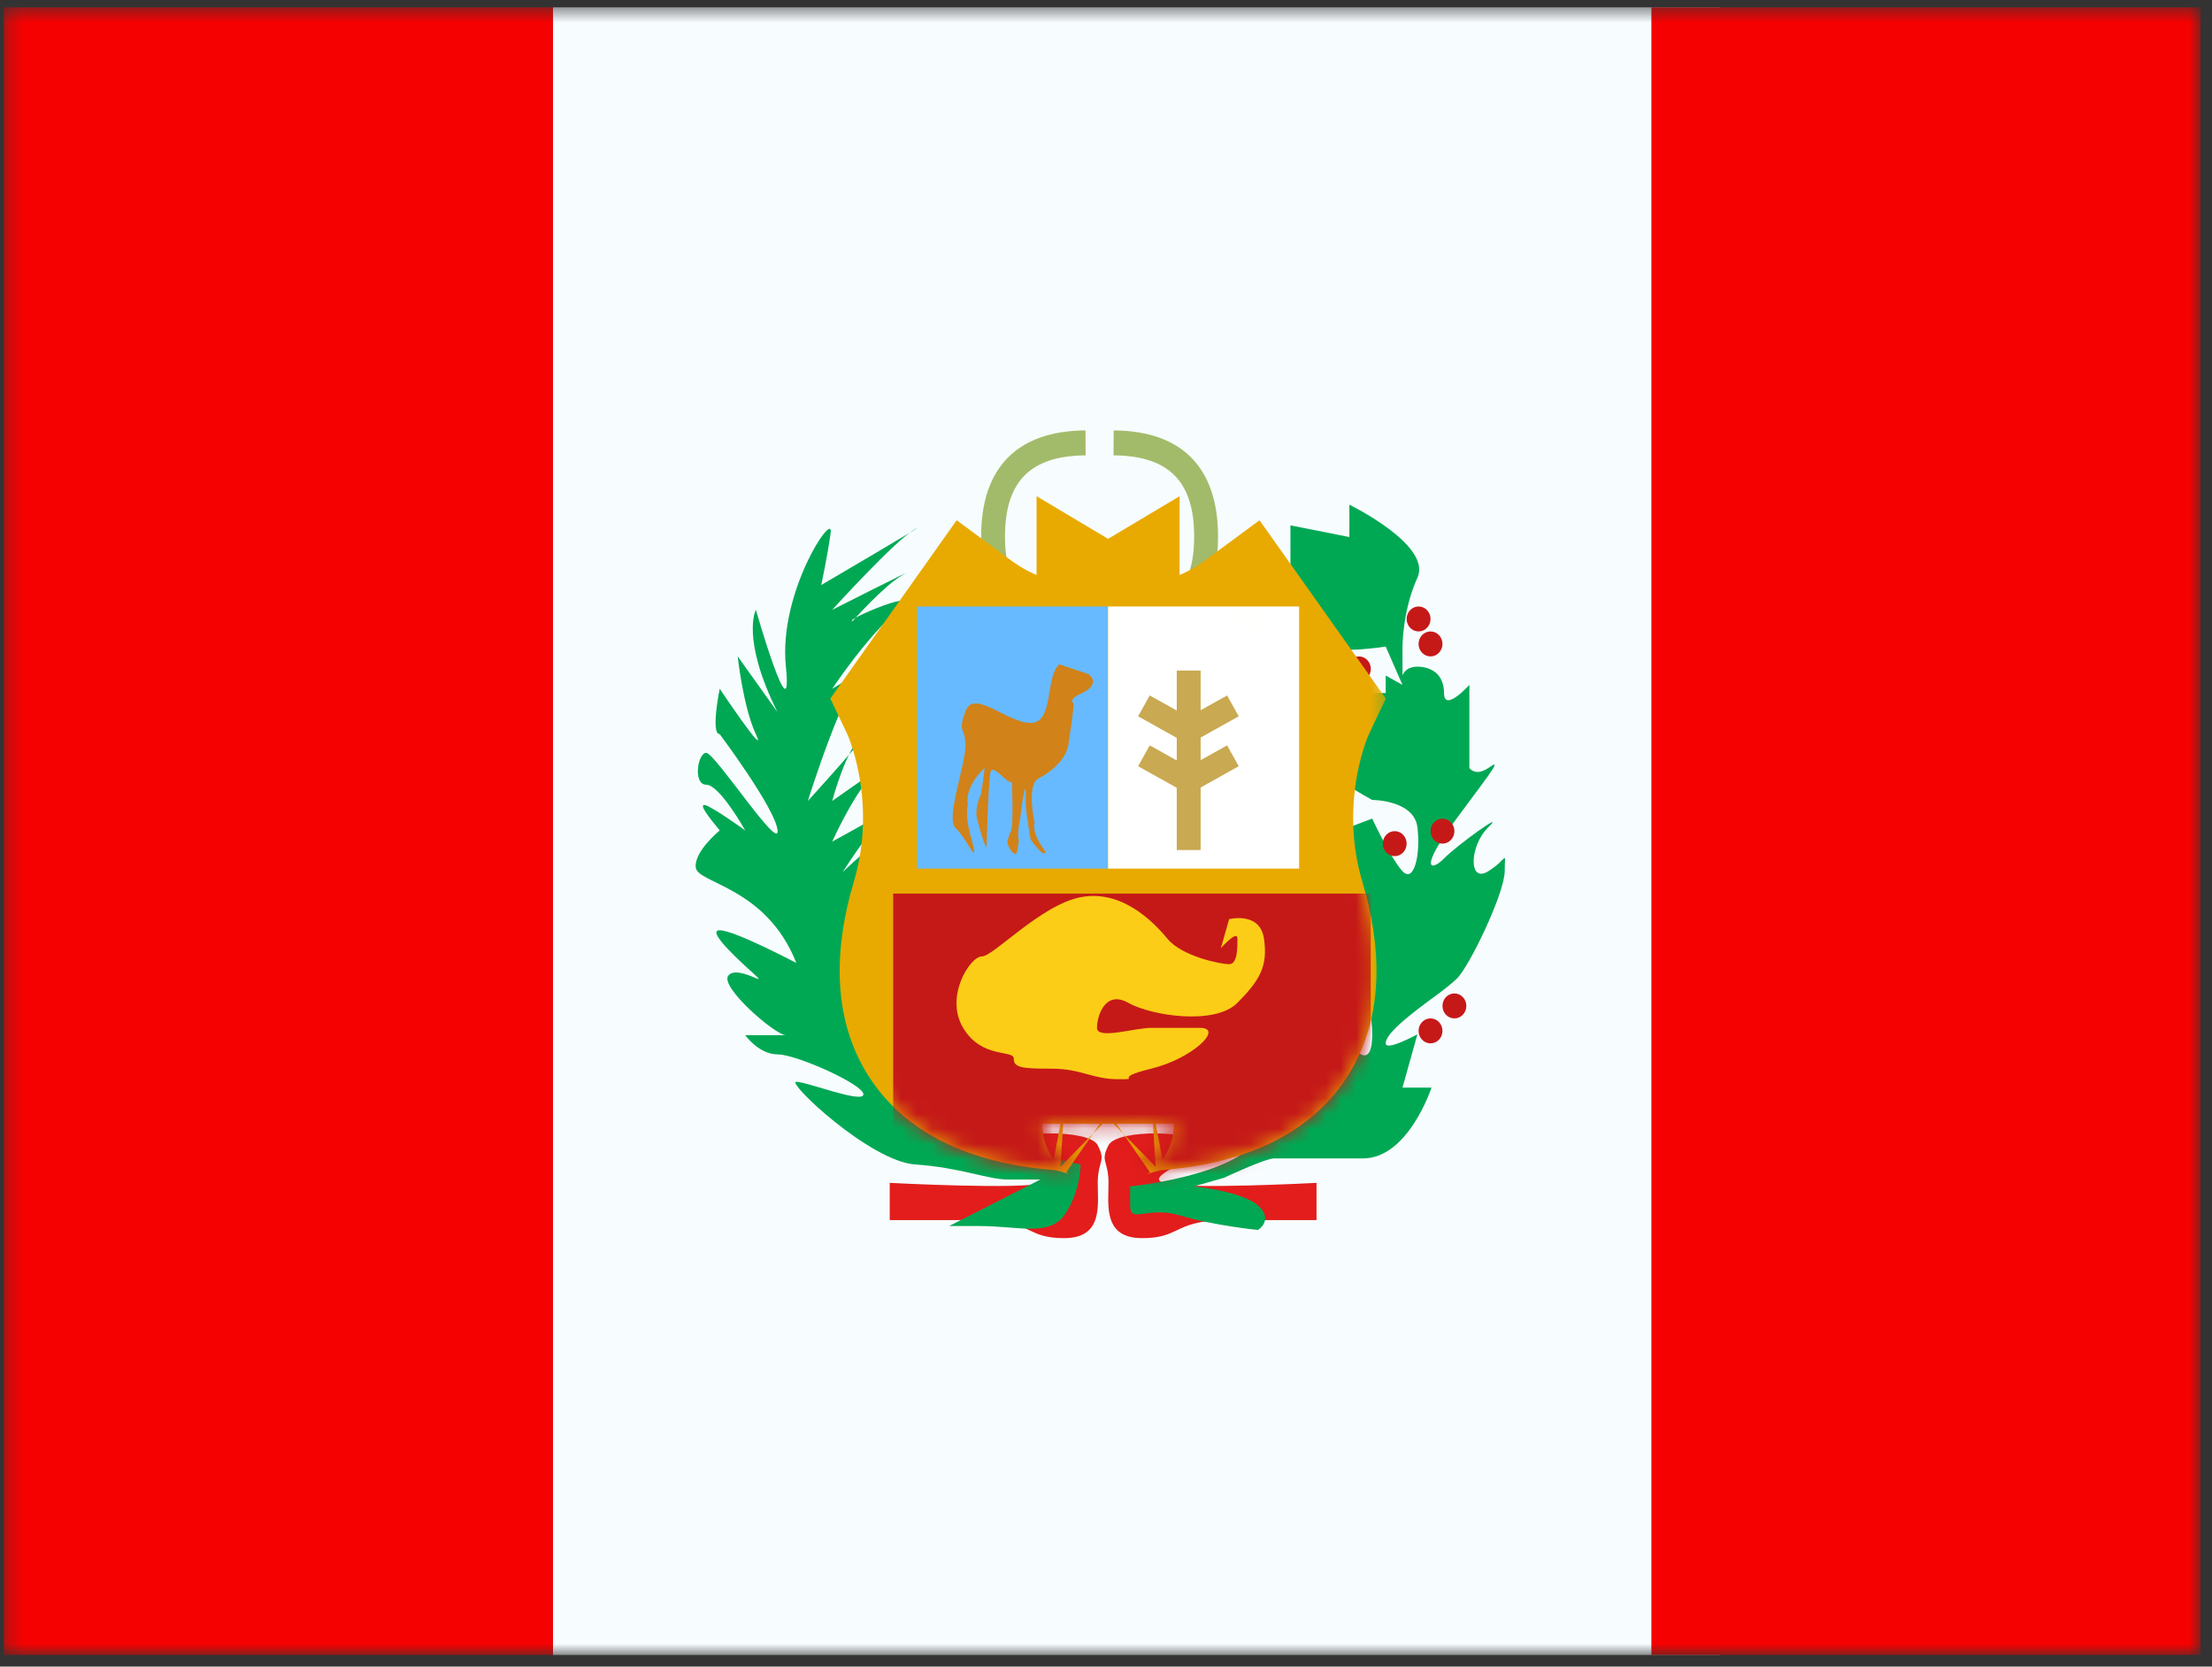
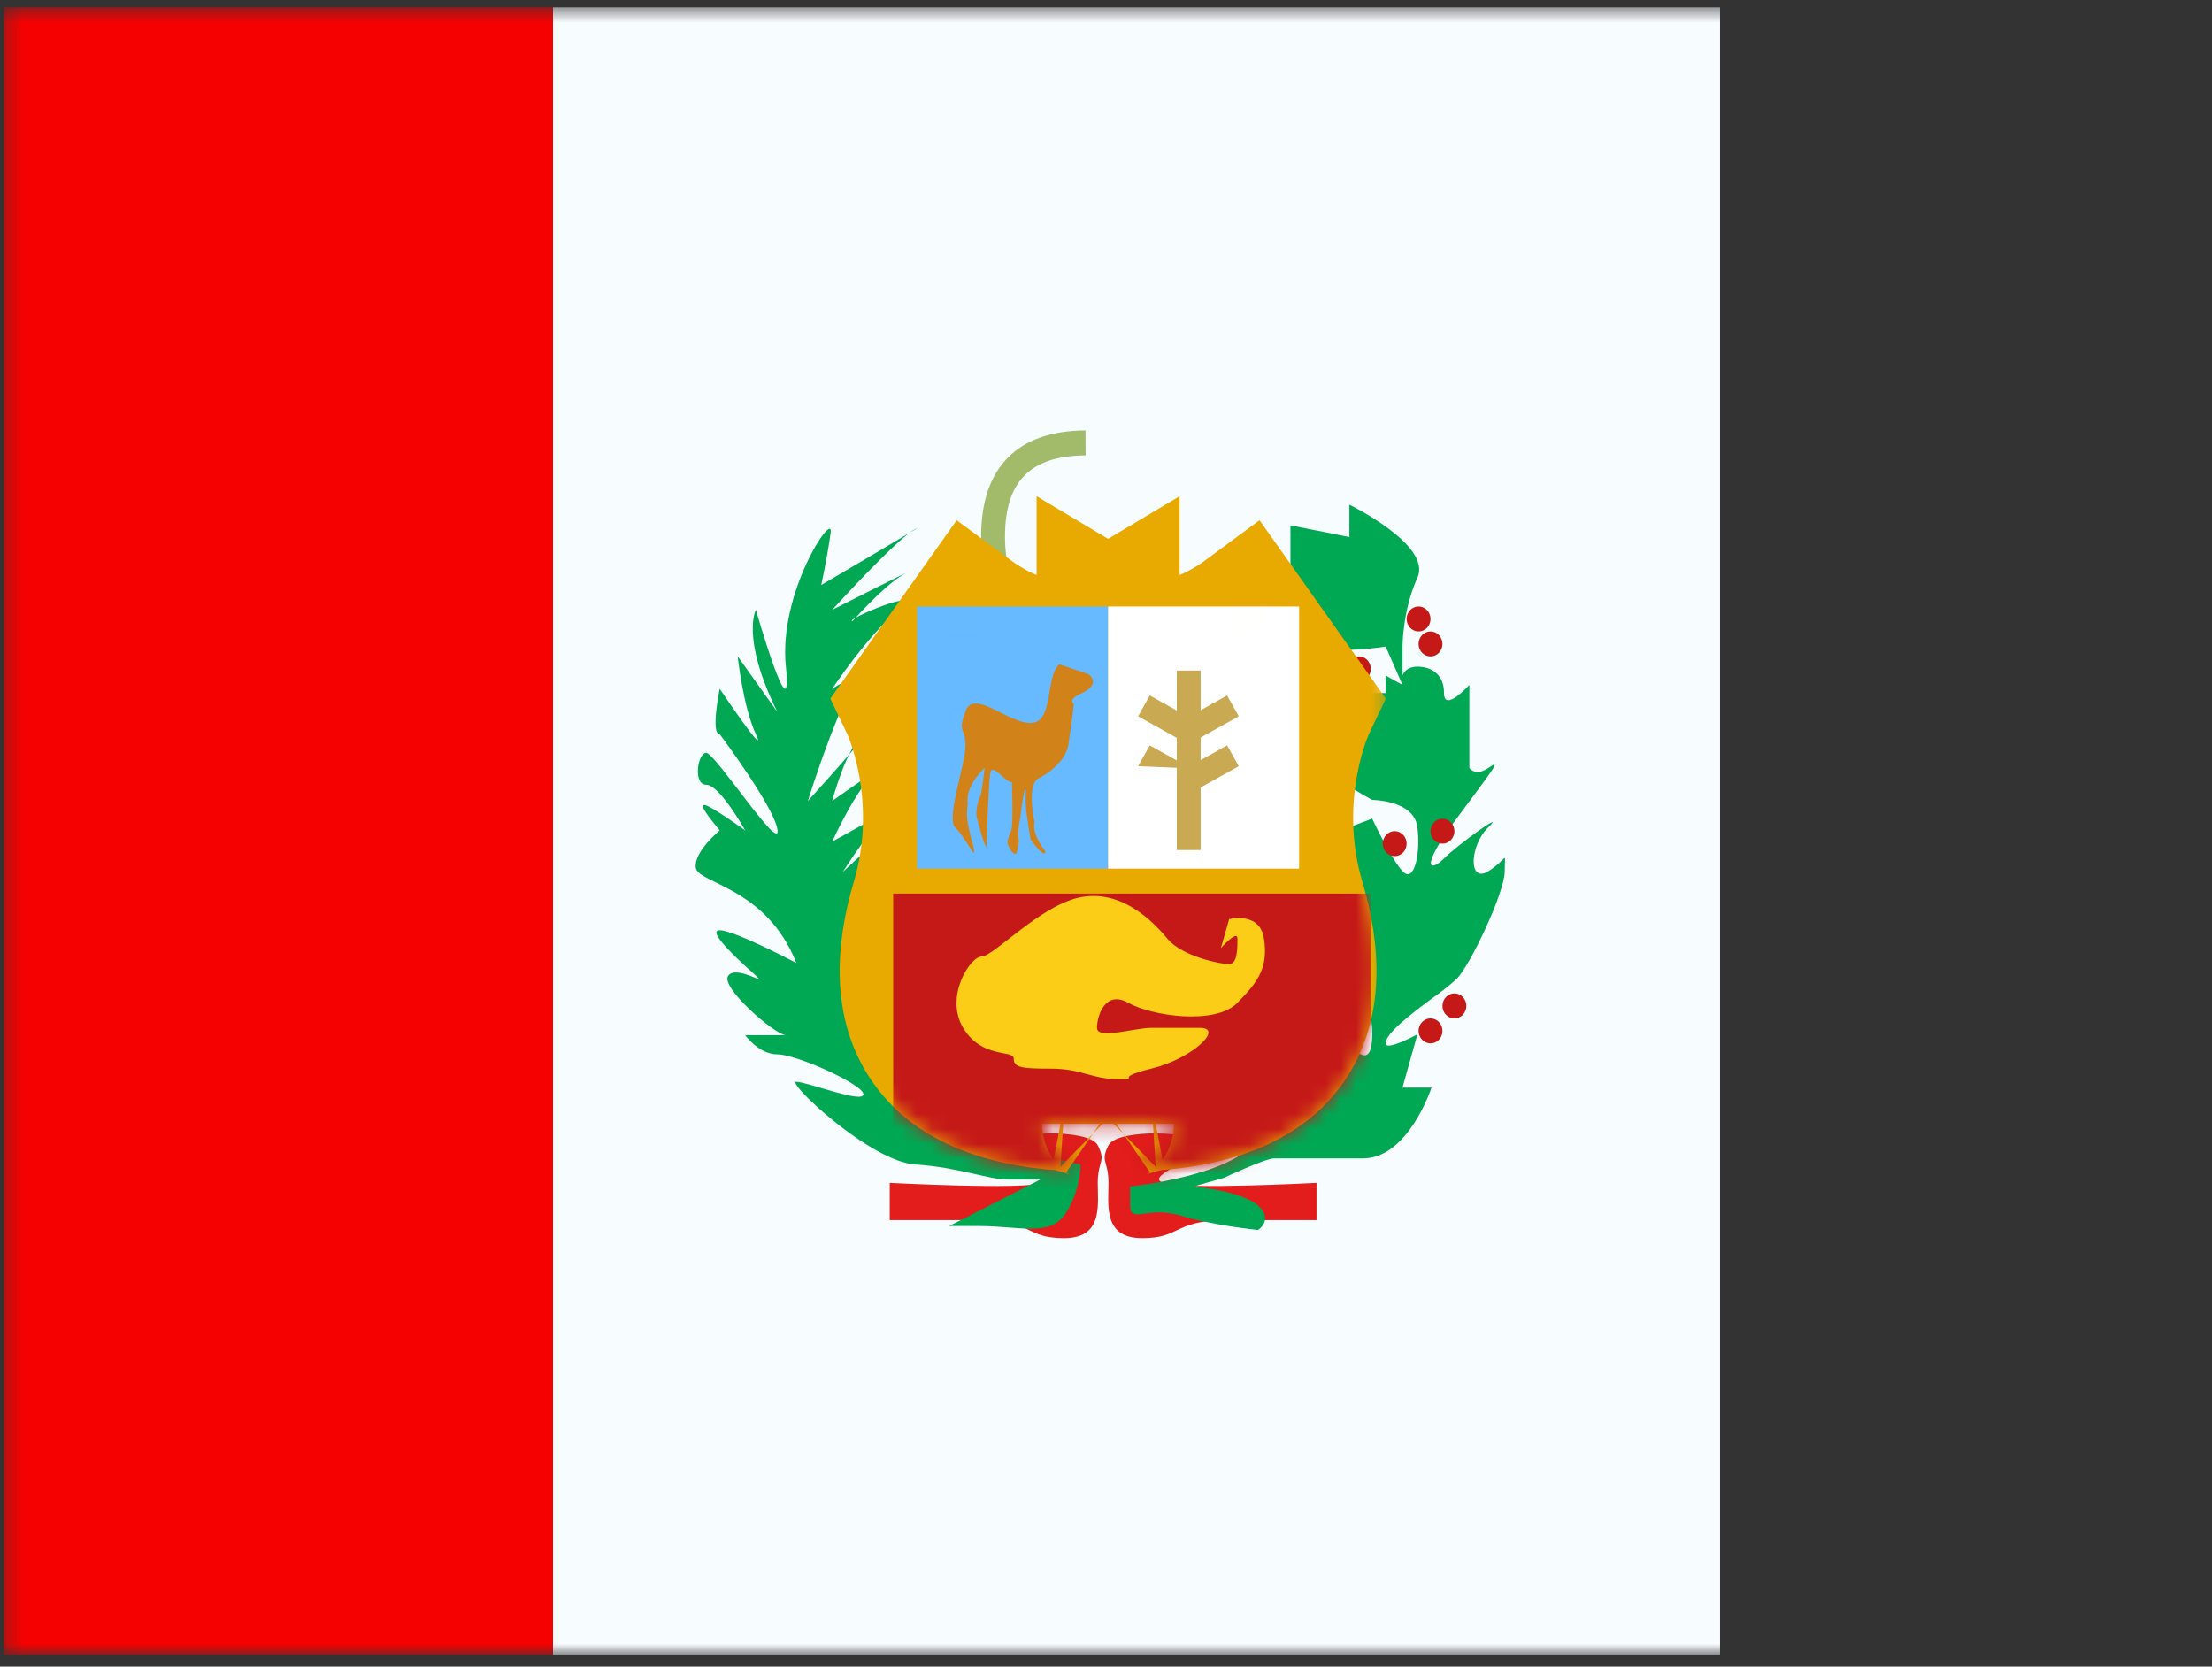
<svg xmlns="http://www.w3.org/2000/svg" width="146" height="110" viewBox="0 0 146 110" fill="none">
  <rect x="0" y="0" width="146" height="110" fill="#333333" stroke="none" />
  <mask id="mask0_1732_819" style="mask-type:luminance" maskUnits="userSpaceOnUse" x="0" y="0" width="146" height="110">
    <path d="M0.247 0.484H145.247V109.234H0.247V0.484Z" fill="white" />
  </mask>
  <g mask="url(#mask0_1732_819)">
    <path fill-rule="evenodd" clip-rule="evenodd" d="M36.497 0.484H113.528V109.234H36.497V0.484Z" fill="#F7FCFF" />
-     <path fill-rule="evenodd" clip-rule="evenodd" d="M108.997 0.484H145.247V109.234H108.997V0.484Z" fill="#F50101" />
    <path fill-rule="evenodd" clip-rule="evenodd" d="M0.247 0.484H36.497V109.234H0.247V0.484Z" fill="#F50101" />
    <path d="M71.575 40.11L71.726 41.75C67.202 42.208 64.758 39.997 64.758 35.409C64.758 30.856 67.149 28.436 71.646 28.408L71.655 30.055C68.012 30.079 66.334 31.777 66.334 35.409C66.334 39.005 67.96 40.476 71.575 40.11Z" fill="#A2BB6A" />
-     <path d="M73.578 40.11L73.426 41.75C77.951 42.208 80.395 39.997 80.395 35.409C80.395 30.856 78.003 28.436 73.507 28.408L73.497 30.055C77.141 30.079 78.819 31.777 78.819 35.409C78.819 39.005 77.193 40.476 73.578 40.11Z" fill="#A2BB6A" />
    <path fill-rule="evenodd" clip-rule="evenodd" d="M68.847 78.072C67.546 78.537 58.726 78.072 58.726 78.072V80.528H64.574C66.525 80.528 67.262 80.877 67.939 81.198C68.512 81.469 69.042 81.72 70.229 81.72C72.541 81.72 72.499 79.999 72.464 78.568C72.459 78.397 72.455 78.231 72.455 78.072C72.455 77.463 72.55 77.124 72.624 76.859C72.732 76.475 72.795 76.25 72.455 75.589C71.883 74.473 66.436 74.622 66.436 75.589C66.436 76.045 67.261 76.519 67.998 76.942C68.822 77.416 69.534 77.825 68.847 78.072ZM76.774 78.072C78.075 78.537 86.895 78.072 86.895 78.072V80.528H81.047C79.096 80.528 78.359 80.877 77.682 81.198C77.109 81.469 76.579 81.72 75.392 81.72C73.079 81.72 73.122 79.999 73.157 78.568C73.161 78.397 73.165 78.231 73.165 78.072C73.165 77.463 73.071 77.124 72.996 76.859C72.889 76.475 72.826 76.25 73.165 75.589C73.738 74.473 79.186 74.622 79.186 75.589C79.186 76.045 78.359 76.519 77.624 76.942C76.799 77.416 76.087 77.825 76.774 78.072Z" fill="#E31D1C" />
    <path fill-rule="evenodd" clip-rule="evenodd" d="M74.592 78.306C74.592 78.306 81.475 77.623 83.032 75.14C84.588 72.658 87.181 68.421 88.093 67.395C89.004 66.369 89.064 68.86 89.064 68.86C89.064 68.86 90.568 70.994 90.568 68.266C90.568 65.538 89.498 67.444 88.093 63.339C86.688 59.235 85.898 55.209 86.293 54.599C86.688 53.99 87.624 55.209 87.624 54.599C87.624 53.99 87.624 52.797 87.624 52.797L89.064 54.599L90.568 54.028C90.568 54.028 91.806 56.68 92.569 57.501C93.331 58.322 93.777 56.401 93.554 54.599C93.331 52.797 90.568 52.797 90.568 52.797C90.568 52.797 87.033 50.892 87.033 50.093C87.033 49.295 88.561 49.533 88.561 49.533L88.093 47.061C88.093 47.061 89.356 48.562 89.962 47.812C90.568 47.061 89.064 45.743 89.064 45.743H91.462V44.586L92.569 45.205L91.462 42.677C91.462 42.677 88.214 43.166 87.624 42.677C87.033 42.188 85.174 40.282 85.174 40.282V39.377H84.102L85.174 37.562V34.673L89.064 35.448V33.311C89.064 33.311 94.54 35.981 93.554 38.132C92.569 40.282 92.569 42.677 92.569 42.677V44.586C92.569 44.586 92.733 44.001 93.554 44.001C94.376 44.001 95.311 44.426 95.311 45.743C95.311 47.061 96.984 45.205 96.984 45.205V50.686C96.984 50.686 97.378 51.279 98.237 50.686C99.097 50.093 98.72 50.556 96.138 54.028C93.554 57.501 94.484 57.511 95.311 56.66C96.138 55.809 99.491 53.39 98.237 54.599C96.984 55.809 96.901 58.343 98.237 57.501C99.574 56.66 99.316 56.061 99.316 57.501C99.316 58.941 96.964 63.843 96.138 64.611C95.311 65.379 94.54 65.851 93.554 66.623C92.569 67.395 91.462 68.307 91.462 68.86C91.462 69.414 93.554 68.266 93.554 68.266L92.569 71.784H94.484C94.484 71.784 92.96 76.457 89.962 76.457C86.964 76.457 84.704 76.457 84.102 76.457C83.5 76.457 80.778 77.741 80.778 77.741L78.787 78.306C78.787 78.306 81.961 78.609 83.032 79.563C84.102 80.516 83.032 81.18 83.032 81.18C83.032 81.18 80.094 80.889 77.901 80.226C75.708 79.563 74.592 80.819 74.592 79.563C74.592 78.306 74.592 78.306 74.592 78.306Z" fill="#00A854" />
    <path fill-rule="evenodd" clip-rule="evenodd" d="M94.42 40.853C94.42 41.308 94.067 41.677 93.631 41.677C93.196 41.677 92.843 41.308 92.843 40.853C92.843 40.398 93.196 40.029 93.631 40.029C94.067 40.029 94.42 40.398 94.42 40.853ZM90.479 44.148C90.479 44.603 90.126 44.972 89.691 44.972C89.256 44.972 88.903 44.603 88.903 44.148C88.903 43.693 89.256 43.325 89.691 43.325C90.126 43.325 90.479 43.693 90.479 44.148ZM94.42 43.325C94.855 43.325 95.208 42.956 95.208 42.501C95.208 42.046 94.855 41.677 94.42 41.677C93.984 41.677 93.631 42.046 93.631 42.501C93.631 42.956 93.984 43.325 94.42 43.325ZM92.843 55.682C92.843 56.138 92.491 56.507 92.055 56.507C91.62 56.507 91.267 56.138 91.267 55.682C91.267 55.227 91.62 54.858 92.055 54.858C92.491 54.858 92.843 55.227 92.843 55.682ZM88.903 66.393C89.338 66.393 89.691 66.024 89.691 65.569C89.691 65.114 89.338 64.745 88.903 64.745C88.468 64.745 88.115 65.114 88.115 65.569C88.115 66.024 88.468 66.393 88.903 66.393ZM95.208 68.04C95.208 68.495 94.855 68.864 94.42 68.864C93.984 68.864 93.631 68.495 93.631 68.04C93.631 67.585 93.984 67.217 94.42 67.217C94.855 67.217 95.208 67.585 95.208 68.04ZM95.996 67.217C96.43 67.217 96.784 66.848 96.784 66.393C96.784 65.938 96.43 65.569 95.996 65.569C95.56 65.569 95.208 65.938 95.208 66.393C95.208 66.848 95.56 67.217 95.996 67.217ZM95.996 54.858C95.996 55.313 95.643 55.682 95.208 55.682C94.772 55.682 94.42 55.313 94.42 54.858C94.42 54.404 94.772 54.035 95.208 54.035C95.643 54.035 95.996 54.404 95.996 54.858Z" fill="#C51918" />
    <path fill-rule="evenodd" clip-rule="evenodd" d="M71.322 76.856C71.322 76.856 58.8 74.381 58.114 69.591C57.43 64.8 57.439 59.7 57.439 59.7L56.278 62.816C56.278 62.816 56.219 58.574 58.601 55.547C60.983 52.52 55.624 57.552 55.624 57.552C55.624 57.552 58.337 53.274 59.467 52.867C60.597 52.459 54.928 55.547 54.928 55.547C54.928 55.547 56.552 51.957 57.814 50.941C59.077 49.926 54.928 52.867 54.928 52.867C54.928 52.867 55.866 49.305 56.989 48.456C58.112 47.607 53.32 52.867 53.32 52.867C53.32 52.867 55.848 44.73 57.273 43.971C58.697 43.211 54.928 45.462 54.928 45.462C54.928 45.462 57.236 41.983 59.304 40.252C61.372 38.523 55.567 40.99 56.278 40.99C56.278 40.99 58.377 38.62 59.583 37.95C60.789 37.281 54.928 40.252 54.928 40.252C54.928 40.252 59.135 35.609 60.397 34.926C61.658 34.242 54.205 38.613 54.205 38.613C54.205 38.613 54.64 36.589 54.828 35.142C55.016 33.695 51.375 39.107 51.869 43.971C52.364 48.834 49.889 40.252 49.889 40.252C49.889 40.252 48.893 42.116 51.312 46.995L48.69 43.32C48.69 43.32 49.049 46.656 49.889 48.456C50.729 50.257 47.504 45.462 47.504 45.462C47.504 45.462 46.887 48.456 47.504 48.456C47.504 48.456 51.187 53.376 51.323 54.81C51.46 56.245 47.187 49.689 46.615 49.689C46.044 49.689 45.727 51.794 46.615 51.794C47.504 51.794 49.187 54.81 49.187 54.81C49.187 54.81 47 53.23 46.531 53.136C46.062 53.043 46.899 54.074 47.504 54.81C47.504 54.81 45.793 56.206 45.923 57.263C46.053 58.319 50.587 58.543 52.562 63.56C52.562 63.56 48.477 61.4 47.504 61.4C46.531 61.4 49.071 63.655 49.889 64.4C50.706 65.144 48.629 63.655 48.066 64.4C47.504 65.144 51.177 68.324 51.869 68.324H49.187C49.187 68.324 50.084 69.591 51.323 69.591C52.562 69.591 56.989 71.58 56.989 72.225C56.989 72.869 53.255 71.4 52.562 71.4C51.869 71.4 57.438 76.655 60.397 76.856C63.355 77.056 65.225 77.85 66.5 77.85H68.672L62.647 80.921H64.652C67.267 80.921 69.266 81.647 70.294 80.145C71.322 78.644 71.322 76.856 71.322 76.856Z" fill="#00A854" />
    <path fill-rule="evenodd" clip-rule="evenodd" d="M73.139 40.836C73.26 40.768 73.327 40.728 73.327 40.728V40.941C74.199 41.422 76.396 42.55 77.824 42.55C79.64 42.55 82.107 40.728 82.107 40.728L86.237 46.558C86.237 46.558 83.456 52.387 85.584 59.509C87.712 66.631 85.471 72.123 76.008 72.733C76.008 72.733 74.144 73.087 73.327 73.652V74.173C73.327 74.043 73.257 73.92 73.139 73.804C73.021 73.92 72.951 74.043 72.951 74.173V73.652C72.135 73.087 70.27 72.733 70.27 72.733C60.807 72.123 58.567 66.631 60.694 59.509C62.822 52.387 60.041 46.558 60.041 46.558L64.171 40.728C64.171 40.728 66.639 42.55 68.454 42.55C69.882 42.55 72.079 41.422 72.951 40.941V40.728C72.951 40.728 73.019 40.768 73.139 40.836Z" fill="#E8AA00" />
    <mask id="mask1_1732_819" style="mask-type:luminance" maskUnits="userSpaceOnUse" x="50" y="31" width="42" height="51">
      <path d="M50.892 31.665H91.673V81.509H50.892V31.665Z" fill="white" />
      <path fill-rule="evenodd" clip-rule="evenodd" d="M73.139 40.836C73.26 40.768 73.327 40.728 73.327 40.728V40.941C74.199 41.422 76.396 42.55 77.824 42.55C79.64 42.55 82.107 40.728 82.107 40.728L86.237 46.558C86.237 46.558 83.456 52.387 85.584 59.509C87.712 66.631 85.471 72.123 76.008 72.733C76.008 72.733 74.144 73.087 73.327 73.652V74.173C73.327 74.043 73.257 73.92 73.139 73.804C73.021 73.92 72.951 74.043 72.951 74.173V73.652C72.135 73.087 70.27 72.733 70.27 72.733C60.807 72.123 58.567 66.631 60.694 59.509C62.822 52.387 60.041 46.558 60.041 46.558L64.171 40.728C64.171 40.728 66.639 42.55 68.454 42.55C69.882 42.55 72.079 41.422 72.951 40.941V40.728C72.951 40.728 73.019 40.768 73.139 40.836Z" fill="black" />
    </mask>
    <g mask="url(#mask1_1732_819)">
      <path d="M73.326 40.728H77.858V32.751L71.006 36.836L73.326 40.728ZM73.138 40.836L70.904 44.778L73.138 46.045L75.373 44.778L73.138 40.836ZM73.326 40.941H68.795V43.616L71.137 44.909L73.326 40.941ZM82.106 40.728L85.804 38.109L83.133 34.337L79.415 37.083L82.106 40.728ZM86.236 46.558L90.325 48.509L91.471 46.109L89.934 43.939L86.236 46.558ZM76.007 72.733L75.716 68.211L75.437 68.229L75.162 68.281L76.007 72.733ZM73.326 73.652L70.75 69.924L68.795 71.275V73.652H73.326ZM73.138 73.804L76.311 70.569L73.138 67.457L69.965 70.569L73.138 73.804ZM72.95 73.652H77.481V71.275L75.527 69.924L72.95 73.652ZM70.269 72.733L71.115 68.281L70.84 68.229L70.56 68.211L70.269 72.733ZM60.041 46.558L56.343 43.939L54.806 46.109L55.951 48.509L60.041 46.558ZM64.17 40.728L66.862 37.083L63.144 34.337L60.472 38.109L64.17 40.728ZM72.95 40.941L75.139 44.909L77.481 43.616V40.941H72.95ZM72.95 40.728L75.271 36.836L68.419 32.751V40.728H72.95ZM73.326 40.728C71.006 36.836 71.006 36.836 71.006 36.836C71.006 36.835 71.009 36.834 71.01 36.833C71.008 36.834 71.006 36.835 70.997 36.84C70.98 36.851 70.948 36.869 70.904 36.894L75.373 44.778C75.449 44.735 75.511 44.699 75.557 44.672C75.581 44.659 75.6 44.647 75.615 44.639C75.622 44.634 75.629 44.63 75.634 44.627C75.636 44.626 75.638 44.624 75.641 44.623C75.64 44.624 75.642 44.622 75.641 44.623C75.641 44.623 75.645 44.621 75.645 44.62C75.645 44.62 75.646 44.62 73.326 40.728ZM77.858 40.941V40.728H68.795V40.941H77.858ZM71.137 44.909C71.651 45.192 72.589 45.686 73.651 46.12C74.57 46.496 76.171 47.081 77.823 47.081V38.019C78.013 38.019 78.032 38.048 77.819 37.991C77.635 37.941 77.384 37.856 77.081 37.732C76.471 37.482 75.873 37.171 75.515 36.974L71.137 44.909ZM77.823 47.081C79.943 47.081 81.874 46.125 82.798 45.626C83.364 45.321 83.844 45.021 84.183 44.798C84.355 44.685 84.496 44.588 84.6 44.515C84.652 44.479 84.695 44.448 84.728 44.424C84.745 44.412 84.759 44.401 84.771 44.393C84.777 44.389 84.782 44.385 84.787 44.381C84.789 44.38 84.791 44.378 84.793 44.377C84.792 44.377 84.794 44.376 84.793 44.377C84.793 44.376 84.797 44.374 84.797 44.373C84.798 44.373 84.799 44.373 82.106 40.728C79.415 37.083 79.414 37.083 79.415 37.083C79.414 37.083 79.415 37.083 79.415 37.083C79.415 37.082 79.418 37.08 79.419 37.079C79.421 37.078 79.422 37.077 79.423 37.077C79.425 37.075 79.427 37.074 79.428 37.073C79.43 37.071 79.43 37.071 79.428 37.073C79.424 37.075 79.413 37.083 79.394 37.097C79.356 37.123 79.29 37.169 79.202 37.227C79.022 37.346 78.771 37.501 78.493 37.652C78.206 37.807 77.951 37.922 77.757 37.99C77.531 38.07 77.574 38.019 77.823 38.019V47.081ZM78.409 43.346L82.538 49.177L89.934 43.939L85.804 38.109L78.409 43.346ZM86.236 46.558C82.146 44.607 82.145 44.608 82.145 44.61C82.145 44.609 82.144 44.611 82.145 44.61C82.144 44.612 82.141 44.618 82.14 44.62C82.138 44.625 82.135 44.63 82.132 44.636C82.127 44.647 82.121 44.66 82.115 44.674C82.102 44.703 82.086 44.737 82.068 44.777C82.032 44.857 81.987 44.961 81.935 45.086C81.831 45.337 81.698 45.678 81.552 46.099C81.262 46.939 80.916 48.114 80.654 49.548C80.132 52.405 79.923 56.393 81.241 60.806L89.924 58.212C89.115 55.502 89.233 53.016 89.569 51.178C89.736 50.264 89.953 49.536 90.117 49.061C90.199 48.825 90.266 48.654 90.306 48.559C90.326 48.511 90.338 48.483 90.342 48.474C90.345 48.468 90.344 48.469 90.342 48.474C90.341 48.477 90.338 48.483 90.335 48.489C90.334 48.492 90.332 48.495 90.331 48.498C90.33 48.5 90.329 48.502 90.328 48.503C90.328 48.503 90.328 48.504 90.328 48.503C90.328 48.505 90.325 48.509 86.236 46.558ZM81.241 60.806C82.136 63.802 81.779 65.401 81.31 66.144C80.919 66.763 79.699 67.954 75.716 68.211L76.299 77.255C81.779 76.902 86.41 75.041 88.973 70.982C91.458 67.046 91.157 62.338 89.924 58.212L81.241 60.806ZM76.007 72.733C75.162 68.281 75.162 68.281 75.162 68.281C75.162 68.281 75.161 68.281 75.162 68.281C75.16 68.281 75.155 68.282 75.153 68.283C75.15 68.284 75.145 68.284 75.141 68.285C75.132 68.287 75.122 68.289 75.11 68.291C75.085 68.296 75.053 68.303 75.015 68.31C74.939 68.326 74.836 68.347 74.712 68.375C74.469 68.43 74.13 68.511 73.751 68.617C73.183 68.776 71.844 69.167 70.75 69.924L75.903 77.379C75.687 77.528 75.584 77.55 75.731 77.493C75.84 77.451 75.999 77.399 76.195 77.344C76.384 77.291 76.562 77.248 76.694 77.218C76.759 77.204 76.808 77.194 76.837 77.188C76.851 77.185 76.86 77.183 76.863 77.183C76.862 77.183 76.858 77.183 76.856 77.184C76.856 77.184 76.853 77.184 76.007 72.733ZM77.858 74.173V73.652H68.795V74.173H77.858ZM69.965 77.039C69.648 76.728 68.795 75.757 68.795 74.173H77.858C77.858 72.33 76.865 71.112 76.311 70.569L69.965 77.039ZM69.965 70.569C69.412 71.112 68.419 72.33 68.419 74.173H77.481C77.481 75.757 76.628 76.728 76.311 77.039L69.965 70.569ZM77.481 74.173V73.652H68.419V74.173H77.481ZM70.269 72.733C69.423 77.184 69.423 77.184 69.422 77.184C69.421 77.184 69.418 77.183 69.417 77.183C69.42 77.183 69.425 77.185 69.44 77.188C69.468 77.194 69.518 77.204 69.582 77.218C69.714 77.248 69.892 77.291 70.081 77.344C70.277 77.399 70.437 77.451 70.545 77.493C70.693 77.55 70.59 77.528 70.374 77.379L75.527 69.924C74.432 69.167 73.094 68.776 72.525 68.617C72.146 68.511 71.807 68.43 71.564 68.375C71.441 68.347 71.338 68.326 71.261 68.31C71.223 68.303 71.192 68.296 71.167 68.291C71.154 68.289 71.144 68.287 71.135 68.285C71.131 68.284 71.127 68.284 71.124 68.283C71.122 68.282 71.117 68.281 71.115 68.281C71.115 68.281 71.115 68.281 71.115 68.281C71.115 68.281 71.115 68.281 70.269 72.733ZM56.352 58.212C55.119 62.338 54.818 67.046 57.303 70.982C59.866 75.041 64.498 76.902 69.978 77.255L70.56 68.211C66.577 67.954 65.358 66.763 64.966 66.144C64.498 65.401 64.14 63.802 65.035 60.806L56.352 58.212ZM60.041 46.558C55.951 48.509 55.952 48.511 55.951 48.509C55.951 48.509 55.948 48.504 55.948 48.503C55.947 48.502 55.946 48.5 55.946 48.498C55.944 48.495 55.943 48.492 55.941 48.489C55.938 48.483 55.937 48.479 55.935 48.476C55.934 48.472 55.933 48.47 55.935 48.476C55.939 48.485 55.951 48.511 55.971 48.559C56.01 48.654 56.078 48.825 56.16 49.061C56.324 49.536 56.541 50.264 56.708 51.178C57.044 53.016 57.161 55.502 56.352 58.212L65.035 60.806C66.354 56.393 66.145 52.405 65.622 49.548C65.36 48.114 65.015 46.939 64.724 46.099C64.579 45.678 64.445 45.337 64.341 45.086C64.289 44.961 64.244 44.857 64.209 44.777C64.19 44.737 64.175 44.703 64.162 44.674C64.155 44.66 64.149 44.647 64.144 44.636C64.141 44.63 64.139 44.625 64.136 44.62C64.135 44.618 64.134 44.616 64.133 44.613C64.133 44.614 64.133 44.612 64.133 44.613C64.132 44.612 64.13 44.607 60.041 46.558ZM60.472 38.109L56.343 43.939L63.739 49.177L67.867 43.346L60.472 38.109ZM68.453 38.019C68.703 38.019 68.746 38.07 68.519 37.99C68.325 37.922 68.071 37.807 67.784 37.652C67.505 37.501 67.254 37.346 67.074 37.227C66.986 37.169 66.92 37.123 66.882 37.097C66.863 37.083 66.852 37.075 66.847 37.072C66.845 37.071 66.846 37.071 66.847 37.072C66.848 37.073 66.851 37.075 66.853 37.077C66.855 37.077 66.856 37.078 66.857 37.079C66.858 37.08 66.862 37.082 66.862 37.083C66.862 37.083 66.862 37.083 66.862 37.083C66.862 37.083 66.862 37.083 64.17 40.728C61.478 44.373 61.478 44.373 61.479 44.373C61.479 44.373 61.479 44.374 61.479 44.373C61.48 44.374 61.483 44.376 61.483 44.377C61.486 44.378 61.487 44.38 61.49 44.381C61.495 44.385 61.5 44.389 61.506 44.393C61.517 44.401 61.532 44.412 61.548 44.424C61.582 44.448 61.625 44.479 61.677 44.515C61.781 44.588 61.922 44.685 62.093 44.798C62.433 45.021 62.913 45.321 63.478 45.626C64.402 46.125 66.333 47.081 68.453 47.081V38.019ZM70.762 36.974C70.403 37.171 69.806 37.482 69.195 37.732C68.892 37.856 68.642 37.941 68.457 37.991C68.244 38.048 68.263 38.019 68.453 38.019V47.081C70.106 47.081 71.707 46.496 72.625 46.12C73.688 45.686 74.625 45.192 75.139 44.909L70.762 36.974ZM77.481 40.941V40.728H68.419V40.941H77.481ZM72.95 40.728C70.63 44.62 70.63 44.62 70.63 44.62C70.63 44.62 70.631 44.62 70.63 44.62C70.631 44.62 70.635 44.622 70.636 44.623C70.638 44.624 70.64 44.626 70.643 44.627C70.648 44.63 70.655 44.634 70.662 44.639C70.677 44.647 70.696 44.659 70.719 44.672C70.765 44.699 70.827 44.735 70.904 44.778L75.373 36.894C75.329 36.869 75.297 36.851 75.279 36.84C75.27 36.835 75.265 36.832 75.263 36.831C75.264 36.832 75.27 36.835 75.271 36.836C75.271 36.835 75.271 36.836 75.271 36.836C75.271 36.836 75.271 36.836 72.95 40.728Z" fill="#E8AA00" />
    </g>
    <mask id="mask2_1732_819" style="mask-type:luminance" maskUnits="userSpaceOnUse" x="54" y="32" width="38" height="46">
      <path fill-rule="evenodd" clip-rule="evenodd" d="M73.139 40.836C73.26 40.768 73.327 40.728 73.327 40.728V40.941C74.199 41.422 76.396 42.55 77.824 42.55C79.64 42.55 82.107 40.728 82.107 40.728L86.237 46.558C86.237 46.558 83.456 52.387 85.584 59.509C87.712 66.631 85.471 72.123 76.008 72.733C76.008 72.733 74.144 73.087 73.327 73.652V74.173C73.327 74.043 73.257 73.92 73.139 73.804C73.021 73.92 72.951 74.043 72.951 74.173V73.652C72.135 73.087 70.27 72.733 70.27 72.733C60.807 72.123 58.567 66.631 60.694 59.509C62.822 52.387 60.041 46.558 60.041 46.558L64.171 40.728C64.171 40.728 66.639 42.55 68.454 42.55C69.882 42.55 72.079 41.422 72.951 40.941V40.728C72.951 40.728 73.019 40.768 73.139 40.836Z" fill="white" />
      <mask id="mask3_1732_819" style="mask-type:luminance" maskUnits="userSpaceOnUse" x="50" y="31" width="42" height="51">
        <path d="M50.892 31.665H91.673V81.509H50.892V31.665Z" fill="white" />
-         <path fill-rule="evenodd" clip-rule="evenodd" d="M73.139 40.836C73.26 40.768 73.327 40.728 73.327 40.728V40.941C74.199 41.422 76.396 42.55 77.824 42.55C79.64 42.55 82.107 40.728 82.107 40.728L86.237 46.558C86.237 46.558 83.456 52.387 85.584 59.509C87.712 66.631 85.471 72.123 76.008 72.733C76.008 72.733 74.144 73.087 73.327 73.652V74.173C73.327 74.043 73.257 73.92 73.139 73.804C73.021 73.92 72.951 74.043 72.951 74.173V73.652C72.135 73.087 70.27 72.733 70.27 72.733C60.807 72.123 58.567 66.631 60.694 59.509C62.822 52.387 60.041 46.558 60.041 46.558L64.171 40.728C64.171 40.728 66.639 42.55 68.454 42.55C69.882 42.55 72.079 41.422 72.951 40.941V40.728C72.951 40.728 73.019 40.768 73.139 40.836Z" fill="black" />
      </mask>
      <g mask="url(#mask3_1732_819)">
        <path d="M73.326 40.728H77.858V32.751L71.006 36.836L73.326 40.728ZM73.138 40.836L70.904 44.778L73.138 46.045L75.373 44.778L73.138 40.836ZM73.326 40.941H68.795V43.616L71.137 44.909L73.326 40.941ZM82.106 40.728L85.804 38.109L83.133 34.337L79.415 37.083L82.106 40.728ZM86.236 46.558L90.325 48.509L91.471 46.109L89.934 43.939L86.236 46.558ZM76.007 72.733L75.716 68.211L75.437 68.229L75.162 68.281L76.007 72.733ZM73.326 73.652L70.75 69.924L68.795 71.275V73.652H73.326ZM73.138 73.804L76.311 70.569L73.138 67.457L69.965 70.569L73.138 73.804ZM72.95 73.652H77.481V71.275L75.527 69.924L72.95 73.652ZM70.269 72.733L71.115 68.281L70.84 68.229L70.56 68.211L70.269 72.733ZM60.041 46.558L56.343 43.939L54.806 46.109L55.951 48.509L60.041 46.558ZM64.17 40.728L66.862 37.083L63.144 34.337L60.472 38.109L64.17 40.728ZM72.95 40.941L75.139 44.909L77.481 43.616V40.941H72.95ZM72.95 40.728L75.271 36.836L68.419 32.751V40.728H72.95ZM73.326 40.728C71.006 36.836 71.006 36.836 71.006 36.836C71.006 36.835 71.009 36.834 71.01 36.833C71.008 36.834 71.006 36.835 70.997 36.84C70.98 36.851 70.948 36.869 70.904 36.894L75.373 44.778C75.449 44.735 75.511 44.699 75.557 44.672C75.581 44.659 75.6 44.647 75.615 44.639C75.622 44.634 75.629 44.63 75.634 44.627C75.636 44.626 75.638 44.624 75.641 44.623C75.64 44.624 75.642 44.622 75.641 44.623C75.641 44.623 75.645 44.621 75.645 44.62C75.645 44.62 75.646 44.62 73.326 40.728ZM77.858 40.941V40.728H68.795V40.941H77.858ZM71.137 44.909C71.651 45.192 72.589 45.686 73.651 46.12C74.57 46.496 76.171 47.081 77.823 47.081V38.019C78.013 38.019 78.032 38.048 77.819 37.991C77.635 37.941 77.384 37.856 77.081 37.732C76.471 37.482 75.873 37.171 75.515 36.974L71.137 44.909ZM77.823 47.081C79.943 47.081 81.874 46.125 82.798 45.626C83.364 45.321 83.844 45.021 84.183 44.798C84.355 44.685 84.496 44.588 84.6 44.515C84.652 44.479 84.695 44.448 84.728 44.424C84.745 44.412 84.759 44.401 84.771 44.393C84.777 44.389 84.782 44.385 84.787 44.381C84.789 44.38 84.791 44.378 84.793 44.377C84.792 44.377 84.794 44.376 84.793 44.377C84.793 44.376 84.797 44.374 84.797 44.373C84.798 44.373 84.799 44.373 82.106 40.728C79.415 37.083 79.414 37.083 79.415 37.083C79.414 37.083 79.415 37.083 79.415 37.083C79.415 37.082 79.418 37.08 79.419 37.079C79.421 37.078 79.422 37.077 79.423 37.077C79.425 37.075 79.427 37.074 79.428 37.073C79.43 37.071 79.43 37.071 79.428 37.073C79.424 37.075 79.413 37.083 79.394 37.097C79.356 37.123 79.29 37.169 79.202 37.227C79.022 37.346 78.771 37.501 78.493 37.652C78.206 37.807 77.951 37.922 77.757 37.99C77.531 38.07 77.574 38.019 77.823 38.019V47.081ZM78.409 43.346L82.538 49.177L89.934 43.939L85.804 38.109L78.409 43.346ZM86.236 46.558C82.146 44.607 82.145 44.608 82.145 44.61C82.145 44.609 82.144 44.611 82.145 44.61C82.144 44.612 82.141 44.618 82.14 44.62C82.138 44.625 82.135 44.63 82.132 44.636C82.127 44.647 82.121 44.66 82.115 44.674C82.102 44.703 82.086 44.737 82.068 44.777C82.032 44.857 81.987 44.961 81.935 45.086C81.831 45.337 81.698 45.678 81.552 46.099C81.262 46.939 80.916 48.114 80.654 49.548C80.132 52.405 79.923 56.393 81.241 60.806L89.924 58.212C89.115 55.502 89.233 53.016 89.569 51.178C89.736 50.264 89.953 49.536 90.117 49.061C90.199 48.825 90.266 48.654 90.306 48.559C90.326 48.511 90.338 48.483 90.342 48.474C90.345 48.468 90.344 48.469 90.342 48.474C90.341 48.477 90.338 48.483 90.335 48.489C90.334 48.492 90.332 48.495 90.331 48.498C90.33 48.5 90.329 48.502 90.328 48.503C90.328 48.503 90.328 48.504 90.328 48.503C90.328 48.505 90.325 48.509 86.236 46.558ZM81.241 60.806C82.136 63.802 81.779 65.401 81.31 66.144C80.919 66.763 79.699 67.954 75.716 68.211L76.299 77.255C81.779 76.902 86.41 75.041 88.973 70.982C91.458 67.046 91.157 62.338 89.924 58.212L81.241 60.806ZM76.007 72.733C75.162 68.281 75.162 68.281 75.162 68.281C75.162 68.281 75.161 68.281 75.162 68.281C75.16 68.281 75.155 68.282 75.153 68.283C75.15 68.284 75.145 68.284 75.141 68.285C75.132 68.287 75.122 68.289 75.11 68.291C75.085 68.296 75.053 68.303 75.015 68.31C74.939 68.326 74.836 68.347 74.712 68.375C74.469 68.43 74.13 68.511 73.751 68.617C73.183 68.776 71.844 69.167 70.75 69.924L75.903 77.379C75.687 77.528 75.584 77.55 75.731 77.493C75.84 77.451 75.999 77.399 76.195 77.344C76.384 77.291 76.562 77.248 76.694 77.218C76.759 77.204 76.808 77.194 76.837 77.188C76.851 77.185 76.86 77.183 76.863 77.183C76.862 77.183 76.858 77.183 76.856 77.184C76.856 77.184 76.853 77.184 76.007 72.733ZM77.858 74.173V73.652H68.795V74.173H77.858ZM69.965 77.039C69.648 76.728 68.795 75.757 68.795 74.173H77.858C77.858 72.33 76.865 71.112 76.311 70.569L69.965 77.039ZM69.965 70.569C69.412 71.112 68.419 72.33 68.419 74.173H77.481C77.481 75.757 76.628 76.728 76.311 77.039L69.965 70.569ZM77.481 74.173V73.652H68.419V74.173H77.481ZM70.269 72.733C69.423 77.184 69.423 77.184 69.422 77.184C69.421 77.184 69.418 77.183 69.417 77.183C69.42 77.183 69.425 77.185 69.44 77.188C69.468 77.194 69.518 77.204 69.582 77.218C69.714 77.248 69.892 77.291 70.081 77.344C70.277 77.399 70.437 77.451 70.545 77.493C70.693 77.55 70.59 77.528 70.374 77.379L75.527 69.924C74.432 69.167 73.094 68.776 72.525 68.617C72.146 68.511 71.807 68.43 71.564 68.375C71.441 68.347 71.338 68.326 71.261 68.31C71.223 68.303 71.192 68.296 71.167 68.291C71.154 68.289 71.144 68.287 71.135 68.285C71.131 68.284 71.127 68.284 71.124 68.283C71.122 68.282 71.117 68.281 71.115 68.281C71.115 68.281 71.115 68.281 71.115 68.281C71.115 68.281 71.115 68.281 70.269 72.733ZM56.352 58.212C55.119 62.338 54.818 67.046 57.303 70.982C59.866 75.041 64.498 76.902 69.978 77.255L70.56 68.211C66.577 67.954 65.358 66.763 64.966 66.144C64.498 65.401 64.14 63.802 65.035 60.806L56.352 58.212ZM60.041 46.558C55.951 48.509 55.952 48.511 55.951 48.509C55.951 48.509 55.948 48.504 55.948 48.503C55.947 48.502 55.946 48.5 55.946 48.498C55.944 48.495 55.943 48.492 55.941 48.489C55.938 48.483 55.937 48.479 55.935 48.476C55.934 48.472 55.933 48.47 55.935 48.476C55.939 48.485 55.951 48.511 55.971 48.559C56.01 48.654 56.078 48.825 56.16 49.061C56.324 49.536 56.541 50.264 56.708 51.178C57.044 53.016 57.161 55.502 56.352 58.212L65.035 60.806C66.354 56.393 66.145 52.405 65.622 49.548C65.36 48.114 65.015 46.939 64.724 46.099C64.579 45.678 64.445 45.337 64.341 45.086C64.289 44.961 64.244 44.857 64.209 44.777C64.19 44.737 64.175 44.703 64.162 44.674C64.155 44.66 64.149 44.647 64.144 44.636C64.141 44.63 64.139 44.625 64.136 44.62C64.135 44.618 64.134 44.616 64.133 44.613C64.133 44.614 64.133 44.612 64.133 44.613C64.132 44.612 64.13 44.607 60.041 46.558ZM60.472 38.109L56.343 43.939L63.739 49.177L67.867 43.346L60.472 38.109ZM68.453 38.019C68.703 38.019 68.746 38.07 68.519 37.99C68.325 37.922 68.071 37.807 67.784 37.652C67.505 37.501 67.254 37.346 67.074 37.227C66.986 37.169 66.92 37.123 66.882 37.097C66.863 37.083 66.852 37.075 66.847 37.072C66.845 37.071 66.846 37.071 66.847 37.072C66.848 37.073 66.851 37.075 66.853 37.077C66.855 37.077 66.856 37.078 66.857 37.079C66.858 37.08 66.862 37.082 66.862 37.083C66.862 37.083 66.862 37.083 66.862 37.083C66.862 37.083 66.862 37.083 64.17 40.728C61.478 44.373 61.478 44.373 61.479 44.373C61.479 44.373 61.479 44.374 61.479 44.373C61.48 44.374 61.483 44.376 61.483 44.377C61.486 44.378 61.487 44.38 61.49 44.381C61.495 44.385 61.5 44.389 61.506 44.393C61.517 44.401 61.532 44.412 61.548 44.424C61.582 44.448 61.625 44.479 61.677 44.515C61.781 44.588 61.922 44.685 62.093 44.798C62.433 45.021 62.913 45.321 63.478 45.626C64.402 46.125 66.333 47.081 68.453 47.081V38.019ZM70.762 36.974C70.403 37.171 69.806 37.482 69.195 37.732C68.892 37.856 68.642 37.941 68.457 37.991C68.244 38.048 68.263 38.019 68.453 38.019V47.081C70.106 47.081 71.707 46.496 72.625 46.12C73.688 45.686 74.625 45.192 75.139 44.909L70.762 36.974ZM77.481 40.941V40.728H68.419V40.941H77.481ZM72.95 40.728C70.63 44.62 70.63 44.62 70.63 44.62C70.63 44.62 70.631 44.62 70.63 44.62C70.631 44.62 70.635 44.622 70.636 44.623C70.638 44.624 70.64 44.626 70.643 44.627C70.648 44.63 70.655 44.634 70.662 44.639C70.677 44.647 70.696 44.659 70.719 44.672C70.765 44.699 70.827 44.735 70.904 44.778L75.373 36.894C75.329 36.869 75.297 36.851 75.279 36.84C75.27 36.835 75.265 36.832 75.263 36.831C75.264 36.832 75.27 36.835 75.271 36.836C75.271 36.835 75.271 36.836 75.271 36.836C75.271 36.836 75.271 36.836 72.95 40.728Z" fill="white" />
      </g>
    </mask>
    <g mask="url(#mask2_1732_819)">
      <path d="M60.529 40.029H73.138V57.33H60.529V40.029Z" fill="#67BAFF" />
      <path d="M73.139 40.029H85.747V57.33H73.139V40.029Z" fill="white" />
      <path d="M58.954 58.978H90.476V78.75H58.954V58.978Z" fill="#C51918" />
      <path d="M79.246 56.105H77.67V44.257H79.246V56.105Z" fill="#C9A951" />
-       <path d="M78.608 50.715L77.839 52.091L75.119 50.572L75.887 49.196L78.608 50.715Z" fill="#C9A951" />
+       <path d="M78.608 50.715L75.119 50.572L75.887 49.196L78.608 50.715Z" fill="#C9A951" />
      <path d="M78.608 47.419L77.839 48.796L75.119 47.277L75.887 45.901L78.608 47.419Z" fill="#C9A951" />
      <path d="M78.272 50.715L79.04 52.091L81.761 50.572L80.992 49.196L78.272 50.715Z" fill="#C9A951" />
      <path d="M78.272 47.419L79.04 48.796L81.761 47.277L80.992 45.901L78.272 47.419Z" fill="#C9A951" />
      <path fill-rule="evenodd" clip-rule="evenodd" d="M80.581 62.584C80.581 62.584 81.677 61.331 81.677 61.957C81.677 62.584 81.677 63.638 81.128 63.638C80.581 63.638 78.027 63.137 77.054 61.957C76.081 60.778 74.023 58.725 71.373 59.208C68.724 59.692 65.582 63.126 64.807 63.126C64.033 63.126 62.335 65.773 63.571 67.841C64.807 69.908 66.91 69.267 66.91 69.867C66.91 70.466 67.435 70.535 69.405 70.535C71.373 70.535 72.093 71.23 73.798 71.23C75.502 71.23 73.235 71.205 75.98 70.535C78.726 69.867 80.805 67.841 79.205 67.841C77.606 67.841 77.089 67.841 75.98 67.841C74.872 67.841 72.405 68.639 72.405 67.841C72.405 67.042 72.953 65.332 74.467 66.187C75.98 67.042 80.186 67.694 81.677 66.187C83.167 64.68 83.689 63.772 83.428 61.957C83.167 60.143 81.128 60.665 81.128 60.665L80.581 62.584Z" fill="#FBCD17" />
      <path fill-rule="evenodd" clip-rule="evenodd" d="M69.918 43.847C68.968 44.678 69.581 47.715 68.024 47.715C66.467 47.715 64.277 45.441 63.725 46.941C63.174 48.441 63.725 47.938 63.725 49.215C63.725 50.493 62.404 54.044 63.064 54.645C63.725 55.245 64.402 56.827 64.285 56.087C64.167 55.346 63.668 54.259 63.876 53.077C63.675 51.857 64.989 50.683 64.989 50.683C64.989 50.683 64.847 51.95 64.743 52.423C64.743 52.423 64.31 53.376 64.486 54.009C64.486 54.009 64.931 55.794 65.114 55.917C65.114 55.917 65.234 51.691 65.369 50.995C65.504 50.298 66.471 51.781 66.792 51.612C66.792 51.612 66.902 54.502 66.736 54.847C66.736 54.847 66.397 55.53 66.523 55.748C66.523 55.748 66.837 56.54 67.105 56.309C67.105 56.309 67.114 56.293 67.25 55.523C67.25 55.523 67.093 55.058 67.34 53.999C67.34 53.999 67.6 51.668 67.708 52.173C67.708 52.173 67.659 53.274 67.784 53.841C67.784 53.841 67.982 55.25 68.022 55.405C68.022 55.405 68.973 56.759 68.998 56.187C68.998 56.187 68.086 55.1 68.282 54.273C68.282 54.273 67.76 51.929 68.488 51.407C68.488 51.407 70.421 50.512 70.538 48.982C70.538 48.982 70.818 47.237 70.868 46.438C70.868 46.438 70.444 46.203 71.32 45.79C71.32 45.79 72.731 45.248 71.852 44.495" fill="#D18219" />
    </g>
  </g>
</svg>